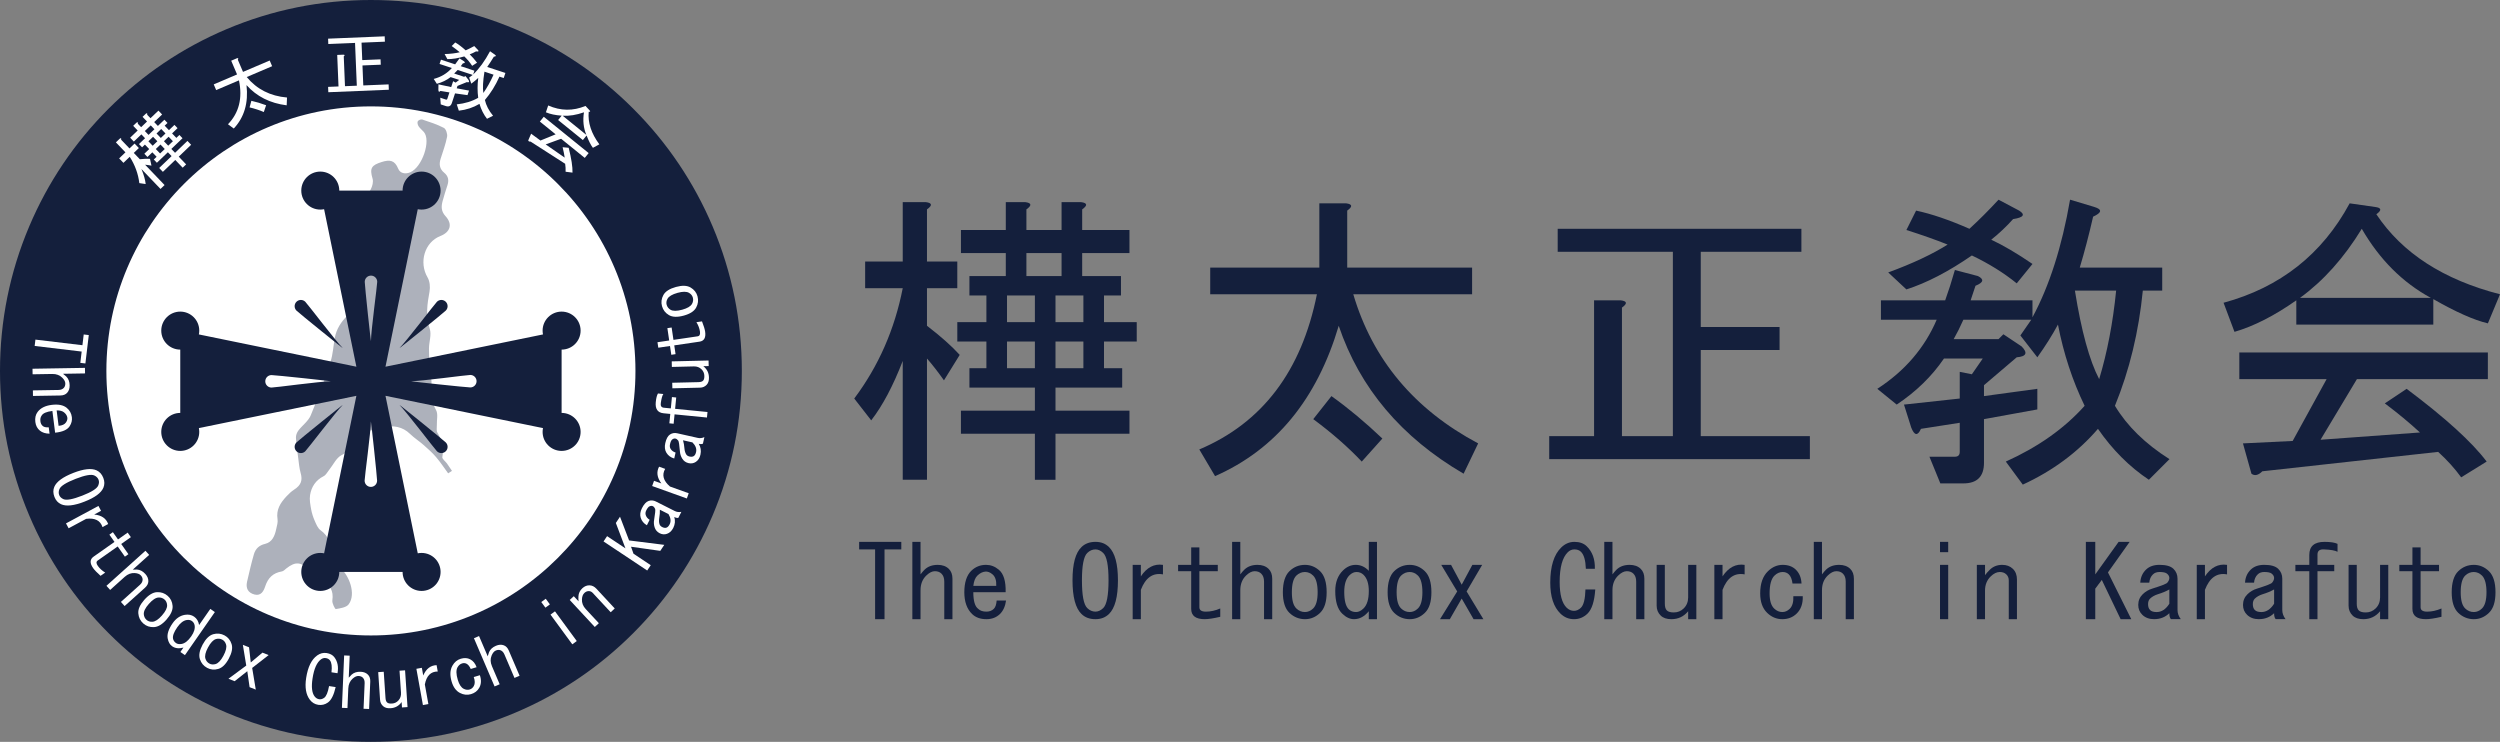
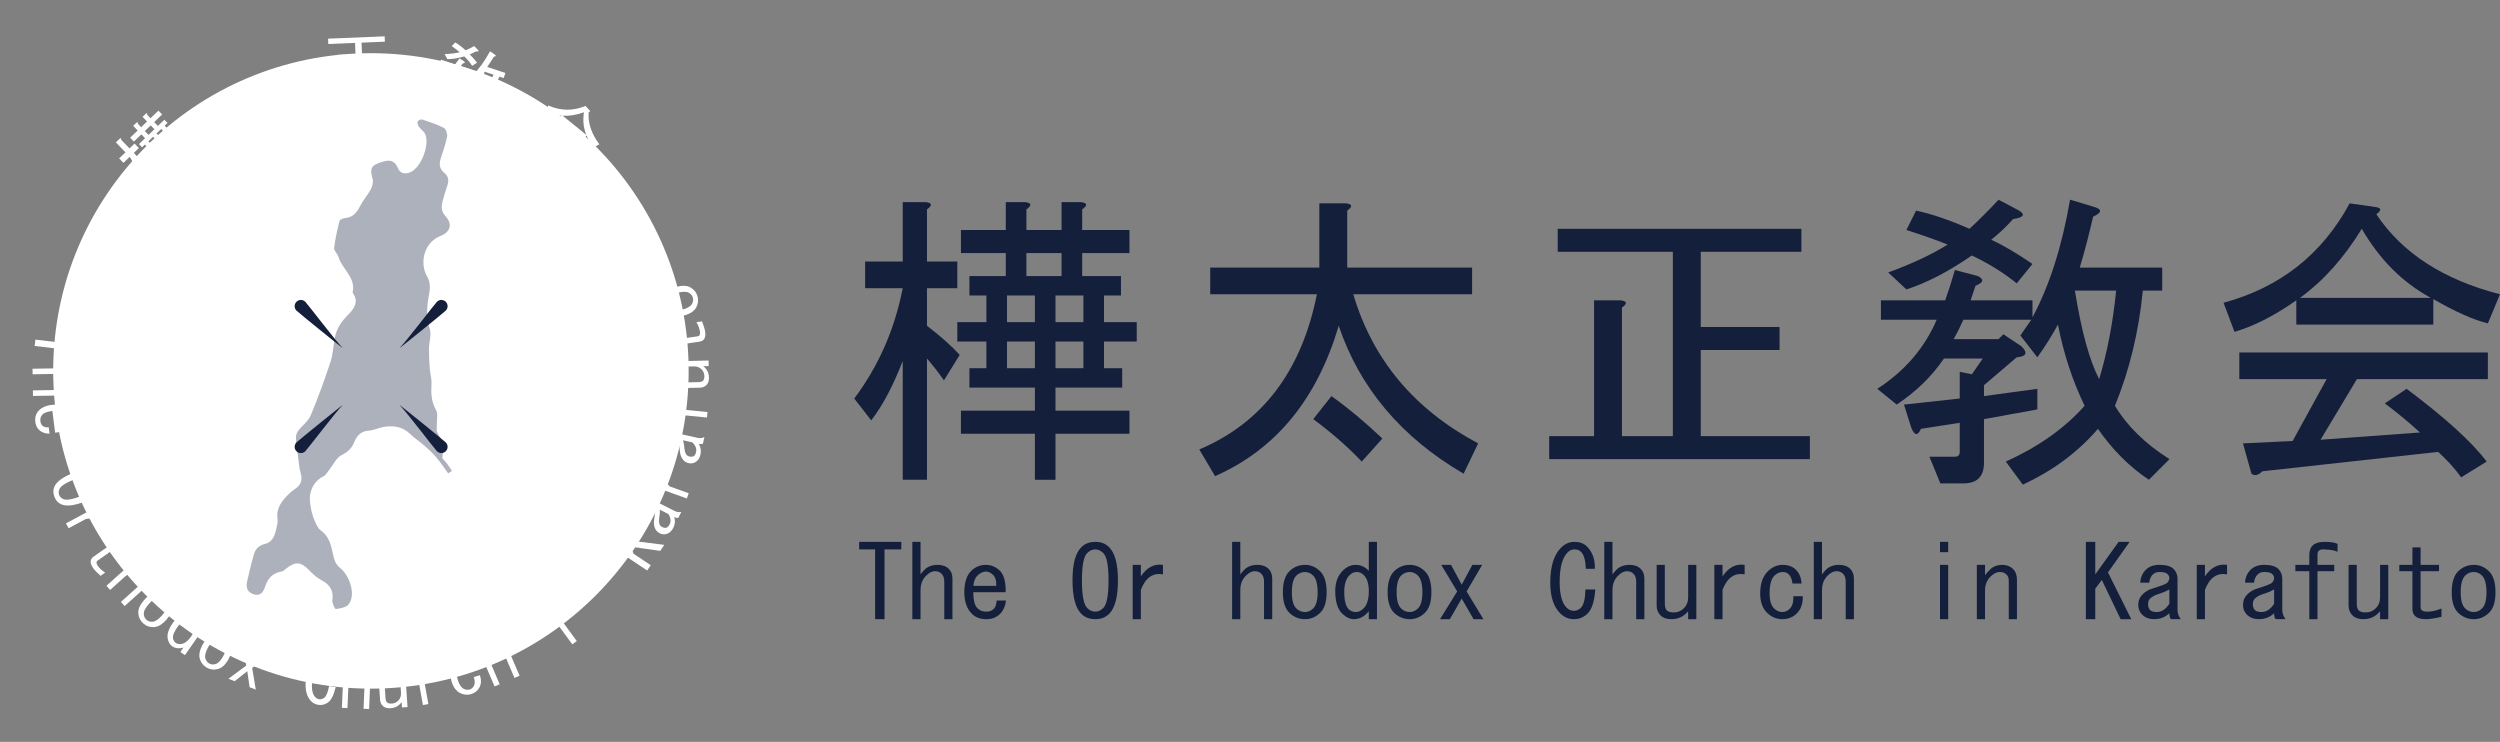
<svg xmlns="http://www.w3.org/2000/svg" id="_레이어_2" data-name="레이어 2" viewBox="0 0 3345.02 992.59">
  <rect x="0" y="0" width="3345.02" height="992.59" fill="#808080" stroke="none" />
  <defs>
    <style>
      .cls-1 {
        opacity: .35;
      }

      .cls-2 {
        fill: none;
      }

      .cls-2, .cls-3, .cls-4 {
        stroke-width: 0px;
      }

      .cls-3 {
        fill: #fff;
      }

      .cls-4 {
        fill: #141f3c;
      }
    </style>
  </defs>
  <g>
    <circle class="cls-3" cx="496.29" cy="496.29" r="425.12" />
    <g>
      <g>
        <path class="cls-4" d="M458.37,542.09c3.26-3.26-58.44,46.63-61.7,49.89s-3.26,8.55,0,11.81c3.26,3.26,8.55,3.26,11.81,0,3.26-3.26,40.6-52.41,49.89-61.7Z" />
        <path class="cls-4" d="M534.75,542.09c9.29,9.29,46.63,58.44,49.89,61.7,3.26,3.26,8.55,3.26,11.81,0,3.26-3.26,3.26-8.55,0-11.81-3.26-3.26-64.96-53.15-61.7-49.89Z" />
        <path class="cls-4" d="M534.75,465.47c-3.26,3.26,58.44-46.63,61.7-49.89s3.26-8.55,0-11.81-8.55-3.26-11.81,0c-3.26,3.26-40.6,52.41-49.89,61.7Z" />
        <path class="cls-4" d="M458.37,465.47c-9.29-9.29-46.63-58.44-49.89-61.7-3.26-3.26-8.55-3.26-11.81,0-3.26,3.26-3.26,8.55,0,11.81,3.26,3.26,64.96,53.15,61.7,49.89Z" />
-         <path class="cls-4" d="M751.43,552.48v-84.7c14.04,0,25.42-11.38,25.42-25.42s-11.38-25.42-25.42-25.42-25.42,11.38-25.42,25.42c0,1.75.18,3.46.51,5.11l-210.74,43.19,43.19-210.74c1.65.34,3.36.51,5.11.51,14.04,0,25.42-11.38,25.42-25.42s-11.38-25.42-25.42-25.42-25.42,11.38-25.42,25.42h-84.7c0-14.04-11.38-25.42-25.42-25.42s-25.42,11.38-25.42,25.42,11.38,25.42,25.42,25.42c1.75,0,3.46-.18,5.11-.51l43.19,210.74-210.74-43.19c.34-1.65.51-3.36.51-5.11,0-14.04-11.38-25.42-25.42-25.42s-25.42,11.38-25.42,25.42,11.38,25.42,25.42,25.42v84.7c-14.04,0-25.42,11.38-25.42,25.42s11.38,25.42,25.42,25.42,25.42-11.38,25.42-25.42c0-1.75-.18-3.46-.51-5.11l210.74-43.19-43.19,210.74c-1.65-.34-3.36-.51-5.11-.51-14.04,0-25.42,11.38-25.42,25.42s11.38,25.42,25.42,25.42,25.42-11.38,25.42-25.42h84.7c0,14.04,11.38,25.42,25.42,25.42s25.42-11.38,25.42-25.42-11.38-25.42-25.42-25.42c-1.75,0-3.46.18-5.11.51l-43.19-210.74,210.74,43.19c-.34,1.65-.51,3.36-.51,5.11,0,14.04,11.38,25.42,25.42,25.42s25.42-11.38,25.42-25.42-11.38-25.42-25.42-25.42ZM442.2,510.21c-13.14,0-74.3,8.35-78.91,8.35-4.61,0-8.35-3.74-8.35-8.35s3.74-8.35,8.35-8.35,83.52,8.35,78.91,8.35ZM496.21,651.48c-4.61,0-8.35-3.74-8.35-8.35,0-4.61,8.35-65.77,8.35-78.91,0-4.61,8.35,74.3,8.35,78.91,0,4.61-3.74,8.35-8.35,8.35ZM496.29,510.13h0s0,0,0,0h0ZM496.38,456.03c0,4.61-8.35-74.3-8.35-78.91,0-4.61,3.74-8.35,8.35-8.35s8.35,3.74,8.35,8.35-8.35,65.77-8.35,78.91ZM629.3,518.39c-4.61,0-83.52-8.35-78.91-8.35,13.14,0,74.3-8.35,78.91-8.35s8.35,3.74,8.35,8.35-3.74,8.35-8.35,8.35Z" />
      </g>
      <g>
-         <path class="cls-4" d="M496.29,992.59c-66.97,0-131.97-13.13-193.2-39.03-59.11-25-112.18-60.77-157.73-106.33-45.56-45.56-81.33-98.62-106.33-157.73C13.13,628.26,0,563.26,0,496.29s13.13-131.97,39.03-193.2c25-59.11,60.77-112.18,106.33-157.73,45.56-45.56,98.62-81.33,157.73-106.33C364.32,13.13,429.33,0,496.29,0s131.97,13.13,193.2,39.03c59.11,25,112.18,60.78,157.73,106.33,45.56,45.56,81.33,98.62,106.33,157.73,25.9,61.23,39.03,126.23,39.03,193.2s-13.13,131.97-39.03,193.2c-25,59.11-60.78,112.18-106.33,157.73-45.56,45.56-98.62,81.33-157.73,106.33-61.23,25.9-126.23,39.03-193.2,39.03ZM496.29,142.34c-195.17,0-353.95,158.78-353.95,353.95s158.78,353.95,353.95,353.95,353.95-158.78,353.95-353.95-158.78-353.95-353.95-353.95Z" />
        <g class="cls-1">
          <path class="cls-4" d="M599.6,633.29c-5.32-7.25-10.26-14.82-16.09-21.64-5.02-5.88-10.86-11.1-16.68-16.22-5.88-5.18-12.62-9.44-18.21-14.88-10.21-9.94-22.38-11.47-35.43-9.29-6.76,1.13-13.25,4.58-19.99,4.98-10.85.64-15.94,7.36-19.46,15.87-3.36,8.12-8.53,12.64-16.65,16.78-7.13,3.64-11.27,13.1-16.78,19.94-2.34,2.9-4.26,6.78-7.32,8.33-10.61,5.36-16.33,14.2-18.11,25.23-.98,6.07.29,12.65,1.39,18.85.94,5.31,2.64,10.6,4.81,15.55,2,4.55,4.1,10,7.86,12.66,11.3,8.01,14.15,19.98,16.63,32.04,1.55,7.55,3.21,13.48,10.09,18.93,10.86,8.6,21.4,34.15,10.85,48.17-3.17,4.22-11.16,5.31-17.2,6.35-.96.17-5.16-7.8-4.62-11.54,1.85-12.76-2.84-20.79-13.97-26.75-6.15-3.29-11.8-8.1-16.61-13.22-11.02-11.72-18.64-12.69-31.1-2.78-1.84,1.46-3.72,3.56-5.82,3.91-11.83,1.99-18.65,8.58-22.37,20.09-1.85,5.73-5.37,12.99-14.03,10.86-8.94-2.2-12.28-8.46-10.17-17.38,2.89-12.23,5.58-24.54,9.13-36.58,2.12-7.18,6.76-11.92,15.05-13.88,9.48-2.23,12.91-10.9,14.77-19.73.92-4.37,2.46-9.04,1.77-13.26-2.07-12.63,3.83-21.8,11.67-30.28,3.16-3.42,6.62-6.76,10.51-9.26,9.28-5.97,11.6-12.41,8.72-22.41-1.86-6.45-2.35-13.32-3.24-20.03-1.19-8.98-2.55-17.97-3.04-27.01-.17-3.18,1.31-7.02,3.28-9.63,5.26-6.95,13.25-12.53,16.47-20.2,9.83-23.44,18.49-47.42,26.45-71.57,3.42-10.38,3.82-21.73,5.87-32.58,2.2-11.63,8.3-20.95,16.65-29.36,8.44-8.5,16.4-17.94,7.07-30.88,4.87-20.37-14.24-31.29-18.96-47.92-1.17-4.13-6.14-8.02-5.73-11.59,1.43-12.26,4.18-24.4,7.23-36.38.48-1.9,5.03-3.67,7.84-3.92,10.87-.97,15.73-8.16,20.23-16.89,3.86-7.5,9.82-13.91,13.7-21.39,2.15-4.14,3.72-10.05,2.47-14.23-4.23-14.09-1.63-18.11,12.43-22.46,10.81-3.35,17.17-2.22,21.79,8.96,2.67,6.46,9.6,7.66,16.15,4.89,16.05-6.8,28.22-42.84,18.06-54.11-2.3-2.55-5.1-4.74-6.94-7.57-1.15-1.77-1.89-4.92-1.06-6.55.76-1.5,4.27-2.98,5.89-2.44,9.86,3.29,19.89,6.47,29.05,11.25,2.85,1.49,5.02,8.17,4.3,11.86-1.94,9.96-5.5,19.62-8.62,29.34-2.36,7.34-1.48,13.74,4.74,18.79,5.62,4.57,6.52,10.17,4.34,16.79-2.31,7.02-4.53,14.07-6.46,21.2-1.94,7.22-2.04,13.68,3.87,20.09,9.79,10.64,6.62,21.33-6.84,26.6-21.18,8.28-29.01,35.2-17.15,55.41,3.01,5.12,3.73,12.87,2.63,18.88-3.07,16.76-5.47,32.82.28,49.88,2.62,7.78-.94,17.51-1.03,26.36-.09,9.05.43,18.12,1.09,27.15.5,6.76,2.67,13.52,2.29,20.18-.71,12.27-.38,23.63,6.08,35,2.97,5.22.85,13.32,1.08,20.11.12,3.4-.85,7.53.72,10.06,6.34,10.24,8.82,20.73,6.62,32.77-.44,2.41,4.12,5.66,6.24,8.62,2.29,3.2,4.43,6.52,6.64,9.79-1.7,1.11-3.39,2.22-5.09,3.33Z" />
        </g>
        <circle class="cls-2" cx="496.29" cy="496.29" r="425.12" />
        <g>
          <path class="cls-3" d="M186.42,245.02c-1.51-12.47-5.79-24.21-12.84-35.2l-8.44,8.08-5.74-5.99,8.44-8.08-12.78-13.34,5.17-4.95c1.63-1.21,2.24-.75,1.84,1.37l11.21,11.7,6.8-6.52,5.74,5.99-6.81,6.52,8.08,8.44c5.34-.59,9.88-.76,13.61-.51l1.94,9.11c-3.01-.59-5.84-1.01-8.5-1.25l26.07,27.22-5.44,5.21-25.55-26.68c3.21,7.71,5.11,14.42,5.7,20.12l-8.5-1.25ZM188.83,170.16l7.89-7.56-6-6.26,4.36-4.17c1.63-1.21,2.24-.75,1.84,1.37l4.43,4.63,10.62-10.17,4.95,5.17-10.62,10.17,4.95,5.17,8.71-8.34,4.17,4.35-3.81,3.65,5.74,5.99,7.35-7.04,4.17,4.35-7.35,7.04,5.74,5.99,4.08-3.91,4.17,4.35-14.97,14.34,4.95,5.17,16.6-15.9,4.95,5.17-16.6,15.9,9.91,10.34-4.63,4.43-9.91-10.34-16.6,15.9-4.95-5.17,16.6-15.9-4.95-5.17-14.7,14.08-4.17-4.35,3.81-3.65-5.74-5.99-6.53,6.26-4.17-4.35,6.53-6.26-5.74-5.99-3.81,3.65-4.17-4.35,8.17-7.82-4.95-5.17-10.07,9.65-4.95-5.17,10.07-9.65-6-6.26,4.35-4.17c1.63-1.21,2.24-.75,1.84,1.37l4.43,4.63ZM206.63,172.94l-4.95-5.17-7.89,7.56,4.95,5.17,7.89-7.56ZM210.55,189.02l-5.74-5.99-6.26,6,5.74,5.99,6.26-6ZM214.72,193.38l-6.26,6,5.74,5.99,6.26-6-5.74-5.99ZM221.44,178.59l-5.74-5.99-6.26,6,5.74,5.99,6.26-6ZM225.61,182.95l-6.26,6,5.74,5.99,6.26-6-5.74-5.99Z" />
-           <path class="cls-3" d="M329.82,113.89c2.73,23.7-2.94,43.05-17.02,58.08l-7.76-5.71c14.77-15.32,19.67-34.89,14.7-58.72l-30.51,13.01-3.25-7.63,31.2-13.31-7.84-18.38,7.63-3.25c1.95-.56,2.36.09,1.23,1.93l6.95,16.29,35.71-15.23,3.25,7.63-33.98,14.49c13.53,16.36,31.5,25.49,53.9,27.41l-.46,10.44c-22.24-2.81-40.15-11.83-53.75-27.06ZM336.32,134.89c6.33,1.4,12.91,3.37,19.74,5.92l-3.08,9.1c-5.71-2.48-12.05-4.55-19.04-6.22l2.39-8.81Z" />
          <path class="cls-3" d="M439.01,51.73l75.7-3.12.29,7.16-31.26,1.29.96,23.35,24.48-1.01.29,7.16-24.48,1.01,1.1,26.74,33.89-1.4.29,7.16-80.97,3.33-.29-7.16,13.93-.57-1.74-42.18,8.29-.34c2.02.17,2.17.92.47,2.24l1.64,39.92,15.82-.65-2.36-57.24-35.78,1.47-.29-7.16Z" />
          <path class="cls-3" d="M662.09,73.1c2.15,1.5,1.71,2.42-1.3,2.75-2.93,4.86-5.89,9.44-8.9,13.73l24.34,8.04-2.25,6.8-5.73-1.89c-5.21,11.77-11.7,22.21-19.46,31.28,1.61,7.15,5.24,14.17,10.91,21.07l-8.09,4.08c-4.47-5.71-7.82-12.37-10.07-20-8.25,4.95-17.46,7.99-27.63,9.14l-2.77-8.46c10.96-1.14,20.53-4.07,28.7-8.78-1.14-8.58-1.13-17.44.04-26.58-2.7,2.55-5.79,5.1-9.28,7.65l-2.88-8.1,4.76-3.59-20.04-6.62c-1.67,1.83-3.25,3.43-4.75,4.78l13.24,4.37,1.9-.96,4.19,5.35c1.28,2.54.45,3.46-2.5,2.75l-12.38,5.04-1.06,3.22,16.46,3.05-2.01,6.08-16.69-2.34-4.25,12.89c-1.34,4.05-4.04,5.41-8.09,4.08l-6.8-2.25-.62-8.94,7.52,2.48c.95.31,1.59,0,1.9-.96l2.84-8.59-12.04-1.99c-1.67,1.83-2.58,1.4-2.75-1.3l.1-7.51,17.06,3.65,2.6-7.87,3.34,1.9,4.76-3.59-11.45-3.78c-5.31,4.07-11.46,7.07-18.45,8.99l-4.19-6.54c9.84-2.57,17.94-7.44,24.27-14.61l-16.46-5.44,1.89-5.73,18.97,6.26c1.82-2.31,3.76-4.97,5.82-8l6.21,4.03c1.59,1.59,1.04,2.46-1.66,2.63-.95,1.27-1.9,2.55-2.85,3.82l18.25,6.03-1.65,5.01c8.08-7.65,15.6-18,22.56-31.05l6.45,4.51ZM639.55,66.85c1.51,1.83.64,2.46-2.62,1.91-2.62,1.52-5.44,2.84-8.45,3.96,3.03,2.85,6.29,6.58,9.81,11.18l-6.54,4.19c-2.8-4.36-6.3-8.56-10.52-12.6-8.5,2.49-16.05,3.7-22.64,3.64l-3.71-6.78c8.02-.26,14.78-1.08,20.26-2.44-3.11-2.61-6.69-5.39-10.75-8.31l4.75-4.78c4.21,2.45,8.87,5.98,13.98,10.57,3.73-1.68,7.54-3.6,11.43-5.75l5.02,5.23ZM646.74,124.4c4.98-7.09,9.53-15.24,13.64-24.47l-12.17-4.02c-2.03,12.56-2.52,22.06-1.47,28.49Z" />
          <path class="cls-3" d="M756.16,219.12l-46.27-29.7c-1.77.18-2.81-.33-3.11-1.55l3.88-8.98,12.49,9.14,20.3-8.3-21.09-17.08,5.22-6.44,60.06,48.62-5.22,6.45-31.64-25.61-20.65,7.53,25.45,17.69c-.64-4.4-1.58-9.04-2.8-13.91l8.12.75c3.68,14.62,5.38,25.7,5.11,33.23l-9.24-1.17c.18-3.42-.02-6.97-.58-10.66ZM793.31,197.79c-2.69-3.47-5.51-8.98-8.44-16.53l-4.98,6.15-33.1-26.8,4.74-5.86c-8.28-.56-15.32-2.05-21.11-4.48l3.06-9.17c16.67,7.36,33.31,7.57,49.92.64l5.44,5.86c1.4,1.46,1.02,2.12-1.13,1.99-1.34,14.43,3.4,28.94,14.23,43.53l-8.62,4.66ZM784.52,180.49c-3.84-9.24-4.9-19.32-3.18-30.22-9.99,3.55-19.48,5.09-28.46,4.6l31.64,25.61Z" />
        </g>
        <g>
          <path class="cls-3" d="M47.39,454.4l31.45,3.75,31.45,3.75,1.72-14.38,6.79.81-4.53,37.99-6.79-.81,1.8-15.12-62.89-7.5,1.01-8.48Z" />
          <path class="cls-3" d="M88.66,503.77c2.93,2.92,4.43,6.86,4.52,11.81.07,4.21-1.08,7.57-3.43,10.09-2.12,2.26-5.11,3.43-8.94,3.49l-36.7.61-.12-7.43,34.18-.57c3.12-.05,5.5-.96,7.15-2.72,1.41-1.51,2.1-3.51,2.06-5.98-.04-2.48-1.41-5.06-4.09-7.73-3.42-3.41-7.88-5.07-13.4-4.98l-26.27.44-.12-7.43,70.17-1.17.12,7.43-29.51.49c1.94,1.45,3.4,2.67,4.38,3.64Z" />
          <path class="cls-3" d="M53.46,576.27c-3.5-2.81-5.55-6.67-6.17-11.58-.68-5.41.33-9.9,3.02-13.48,3.93-5.24,10.19-8.39,18.76-9.47,8.8-1.11,15.49.17,20.07,3.84,4.03,3.24,6.38,7.43,7.02,12.59.52,4.17-.42,8.16-2.85,11.96-3.01,4.87-9.54,7.81-19.56,8.82l-3.66-29.11c-7.86.99-12.67,3.09-14.44,6.31-1.45,1.93-1.97,4.49-1.57,7.69.34,2.7,1.45,4.81,3.33,6.32,1.61,1.29,4.22,1.84,7.82,1.64l1.07,8.48c-5.33-.08-9.61-1.41-12.84-4ZM78.39,569.76c4.79-.36,8.1-1.9,9.94-4.62,1.62-2.45,2.18-4.77,1.67-6.95-.55-2.43-2.03-4.61-4.45-6.55-2.16-1.73-5.4-2.57-9.75-2.52l2.6,20.64Z" />
          <path class="cls-3" d="M113.15,671.15c-14.08,5.49-24.58,6.66-31.47,3.5-4.08-1.87-7.01-5.11-8.81-9.72-1.89-4.84-1.97-9.34-.23-13.47,2.93-6.99,11.45-13.24,25.53-18.73,13.86-5.4,24.23-6.53,31.13-3.37,4.07,1.86,7.06,5.22,8.95,10.07,1.8,4.61,1.83,8.99.1,13.12-2.94,6.99-11.34,13.19-25.19,18.6ZM101.27,640.69c-12.74,4.97-19.98,9.52-21.72,13.65-1.2,2.86-1.31,5.56-.32,8.1.9,2.3,2.76,4.11,5.58,5.4,4.07,1.86,12.48.31,25.22-4.66,12.52-4.88,19.64-9.39,21.38-13.52,1.2-2.86,1.35-5.45.45-7.75-.99-2.54-2.9-4.45-5.72-5.74-4.08-1.87-12.37-.36-24.89,4.52Z" />
          <path class="cls-3" d="M144.74,701.15l-7.61,4.09c-2.87-8.86-10.16-12.53-21.87-11.01l-23.45,12.62-3.52-6.54,43.41-23.37,3.52,6.54-9.19,4.95c9.76.93,15.99,5.17,18.7,12.71Z" />
          <path class="cls-3" d="M153.19,725.09l-6.85-9.72,4.71-3.32,6.85,9.72,12.94-9.12,4.28,6.07-12.94,9.12,9.63,13.66-4.71,3.32-9.63-13.66-26.77,18.86c-2.16,1.52-2.1,3.9.19,7.14,2.42,3.44,5.7,6.43,9.84,8.97l-6.18,4.35c-4.74-4.23-8.04-7.67-9.9-10.29-4.71-6.68-4.51-11.81.59-15.41l27.95-19.69Z" />
          <path class="cls-3" d="M183.31,762.05c4.13.29,7.84,2.27,11.16,5.96,2.81,3.13,4.15,6.42,4.02,9.87-.12,3.1-1.61,5.94-4.46,8.5l-27.31,24.53-4.96-5.53,25.43-22.85c2.32-2.08,3.52-4.33,3.62-6.74.08-2.07-.71-4.03-2.36-5.86-1.66-1.84-4.38-2.9-8.16-3.16-4.82-.33-9.28,1.34-13.38,5.03l-19.54,17.56-4.96-5.53,52.21-46.9,4.96,5.53-21.95,19.72c2.42-.18,4.32-.22,5.69-.12Z" />
          <path class="cls-3" d="M224.44,797.32c3.9,3.44,6.06,7.91,6.5,13.41.43,5.5-2.29,11.58-8.15,18.24-5.71,6.48-11.33,9.85-16.83,10.11-5.51.26-10.22-1.33-14.12-4.77-4.09-3.6-6.35-8.15-6.78-13.65-.44-5.5,2.21-11.49,7.92-17.97,5.87-6.66,11.56-10.12,17.07-10.38,5.5-.26,10.31,1.41,14.4,5.01ZM212.17,799.46c-3.79.18-8.14,3.06-13.06,8.64-4.76,5.4-6.99,9.99-6.69,13.77.24,3.09,1.48,5.62,3.71,7.59,2.04,1.8,4.61,2.63,7.71,2.48,3.79-.18,8.06-2.97,12.82-8.37,4.92-5.58,7.22-10.26,6.93-14.04-.24-3.09-1.39-5.54-3.43-7.34-2.23-1.96-4.89-2.87-7.99-2.73Z" />
          <path class="cls-3" d="M230.36,864.72c-3.05-2.12-5.04-5.55-5.97-10.28-1.13-5.75,1.04-12.57,6.52-20.45,4.52-6.5,10.01-10.28,16.48-11.34,4.76-.78,8.87.03,12.33,2.43,3.66,2.54,5.88,6.28,6.68,11.22l14.99-21.57,6.1,4.24-40.05,57.63-6.1-4.24,4.11-5.91c-6,1.68-11.02,1.1-15.09-1.72ZM249.8,829.59c-4.43.72-8.62,3.94-12.59,9.66-4.52,6.5-6.42,11.61-5.68,15.33.46,2.37,1.81,4.33,4.05,5.88,1.83,1.27,4.28,1.66,7.34,1.16,4.42-.72,8.76-4.14,13-10.25,3.83-5.51,5.31-10.47,4.46-14.87-.47-2.37-1.72-4.26-3.75-5.67-1.83-1.27-4.11-1.68-6.83-1.24Z" />
          <path class="cls-3" d="M300.48,850.18c4.58,2.46,7.71,6.32,9.38,11.58,1.67,5.26.41,11.8-3.79,19.62-4.09,7.61-8.79,12.17-14.09,13.67-5.31,1.51-10.25,1.03-14.83-1.43-4.8-2.58-8.04-6.5-9.71-11.75-1.68-5.25-.47-11.69,3.62-19.3,4.2-7.82,8.95-12.48,14.26-13.99,5.3-1.5,10.36-.97,15.16,1.61ZM289.01,855.05c-3.65,1.04-7.23,4.83-10.75,11.38-3.41,6.34-4.54,11.32-3.38,14.93.94,2.96,2.72,5.14,5.34,6.54,2.4,1.29,5.09,1.51,8.08.66,3.65-1.04,7.18-4.72,10.58-11.06,3.52-6.55,4.7-11.63,3.55-15.25-.94-2.96-2.61-5.08-5.01-6.37-2.62-1.41-5.42-1.69-8.4-.84Z" />
          <path class="cls-3" d="M337.41,893.69l4.83,29.04-8.28-3.3-3.08-21.37-16.93,13.4-8.28-3.3,23.81-17.63-4.54-27.76,8.28,3.3,2.31,20.29,15.63-13.14,8.28,3.3-22.03,17.18Z" />
          <path class="cls-3" d="M438.76,939.96c-3.94,2.79-8.24,3.83-12.88,3.11-4.65-.72-8.43-3-11.34-6.85-5.2-6.87-6.83-16.59-4.89-29.16,2.27-14.7,7.21-24.74,14.8-30.12,3.94-2.79,8.11-3.84,12.52-3.17,4.65.72,8.12,2.59,10.41,5.61,4.37,5.77,5.77,12.91,4.21,21.41l-8.08-1.25c.93-7.62.24-12.95-2.04-15.97-1.25-1.65-3.1-2.66-5.54-3.04-2.2-.34-4.29.19-6.26,1.58-5.63,3.99-9.45,12.5-11.46,25.54-1.76,11.38-.87,19.41,2.67,24.08,1.66,2.2,3.72,3.49,6.17,3.87,2.2.34,4.42-.28,6.68-1.88,2.81-1.99,5-7.24,6.56-15.74l8.81,1.36c-2.38,10.56-5.83,17.43-10.33,20.62Z" />
          <path class="cls-3" d="M470.53,902.64c3.09-2.75,7.11-4.02,12.06-3.81,4.2.18,7.49,1.52,9.87,4.02,2.13,2.25,3.12,5.3,2.96,9.13l-1.56,36.67-7.42-.32,1.45-34.16c.13-3.11-.64-5.55-2.29-7.3-1.42-1.5-3.38-2.3-5.85-2.41-2.48-.11-5.13,1.1-7.96,3.62-3.61,3.21-5.53,7.57-5.76,13.08l-1.12,26.25-7.42-.32,2.98-70.11,7.42.32-1.25,29.48c1.57-1.85,2.86-3.24,3.89-4.16Z" />
          <path class="cls-3" d="M522.68,947.62c-4.2.28-7.48-.58-9.85-2.59-2.63-2.22-4.07-5.14-4.31-8.73l-2.48-36.98,7.41-.5,2.36,35.19c.19,2.87.94,4.87,2.26,5.98,1.31,1.12,3.46,1.57,6.42,1.37,3.46-.23,6.34-1.62,8.65-4.19,2.54-2.81,3.68-6.25,3.4-10.33l-1.97-29.44,7.41-.5,3.29,49.19-7.41.5-.48-7.18c-3.63,5.06-8.54,7.79-14.71,8.2Z" />
          <path class="cls-3" d="M584.17,889.98l1.53,8.5c-9.32-.03-15.07,5.76-17.25,17.37l4.72,26.21-7.31,1.32-8.74-48.52,7.31-1.32,1.85,10.27c3.91-8.99,9.88-13.6,17.89-13.83Z" />
          <path class="cls-3" d="M624.3,888.1c-1.84-.95-3.82-1.11-5.96-.47-2.61.78-4.67,2.53-6.19,5.23-2.02,3.61-1.9,9.21.37,16.79,1.86,6.21,4.47,10.19,7.84,11.93,2.75,1.43,5.43,1.75,8.04.97,2.37-.71,4.23-2.26,5.58-4.67,1.68-3,1.65-7-.1-11.99l8.18-2.45c2.16,6.37,1.9,11.96-.8,16.77-2.36,4.22-6.03,7.06-11.01,8.55-4.98,1.49-9.92.97-14.82-1.58-5.21-2.7-8.9-7.72-11.11-15.08-2.54-8.5-2.22-15.61.98-21.33,2.69-4.81,6.41-7.93,11.16-9.35,4.74-1.42,8.95-1.18,12.62.73,3.98,2.07,6.84,5.59,8.59,10.58l-7.83,2.34c-1.58-3.53-3.44-5.86-5.58-6.97Z" />
          <path class="cls-3" d="M654.28,872.73c1.6-3.82,4.67-6.7,9.23-8.65,3.87-1.66,7.42-1.86,10.64-.64,2.9,1.11,5.1,3.43,6.61,6.96l14.44,33.75-6.83,2.92-13.45-31.43c-1.23-2.86-2.97-4.73-5.22-5.59-1.93-.74-4.04-.62-6.31.35-2.28.97-4.15,3.21-5.61,6.71-1.87,4.46-1.71,9.22.46,14.29l10.33,24.15-6.83,2.92-27.61-64.52,6.83-2.92,11.61,27.13c.61-2.35,1.18-4.16,1.72-5.43Z" />
          <path class="cls-3" d="M730.22,801.13l5.53,7.54-5.99,4.39-5.53-7.54,5.99-4.39ZM771.73,857.72l-5.99,4.39-29.16-39.75,5.99-4.39,29.16,39.75Z" />
-           <path class="cls-3" d="M787.76,790.91c-2.07-.04-4.01.78-5.82,2.46-2,1.86-3.09,4.68-3.29,8.46-.26,4.83,1.42,9.17,5,13.03l17.63,18.99-5.44,5.05-33.54-36.13,5.44-5.05,6.37,6.86c-.23-2.07-.29-4.31-.16-6.73.22-4.13,1.96-7.71,5.23-10.75,2.9-2.69,6.08-4,9.53-3.93,3.45.08,6.56,1.61,9.33,4.59l24.49,26.37-5.44,5.05-24-25.85c-1.47-1.58-3.24-2.4-5.31-2.44Z" />
          <path class="cls-3" d="M865.97,763.35l-58.42-38.89,4.73-7.11,24.56,16.35-12.83-33.98,5.56-8.35,12.16,31.74,47.08,5.91-5.35,8.04-39.13-5.52,3.3,9.33,23.07,15.36-4.73,7.11Z" />
          <path class="cls-3" d="M900.8,706.41c-2.01,3.98-4.8,6.6-8.38,7.84-3.25,1.14-6.49.89-9.71-.73-3.42-1.73-5.71-4.4-6.84-8.02-1.03-3.29-1.25-6.59-.65-9.9,1.43-8.7,1.89-13.61,1.36-14.7-.73-1.75-1.73-2.95-3.02-3.6-1.29-.65-2.79-.58-4.54.21-1.41.68-2.85,2.45-4.29,5.32-1.12,2.21-1.36,4.3-.75,6.28.82,2.64,2.57,4.77,5.24,6.39l-3.68,7.3c-4.17-2.38-6.93-5.71-8.26-9.99-1.23-3.95-.68-8.25,1.66-12.89,2.67-5.31,5.64-8.52,8.9-9.66,3.26-1.13,6.49-.89,9.71.73l25.39,12.8c2.57,1.3,5.48,1.66,8.73,1.07l-4.01,7.96c-1.3.46-3.13.09-5.49-1.1,1.54,4.94,1.08,9.84-1.37,14.7ZM882.88,681.99c.16,3.41-.11,7.16-.83,11.23-.48,3.09-.36,5.79.36,8.08.52,1.65,1.73,2.95,3.66,3.93,2.14,1.08,4.03,1.34,5.66.77,1.63-.56,3.05-2.06,4.28-4.5,2.01-3.98,1.48-8.54-1.57-13.68l-11.57-5.83Z" />
          <path class="cls-3" d="M881.87,624.43l8.13,2.92c-4.67,8.06-2.53,15.93,6.44,23.62l25.07,9-2.51,6.99-46.41-16.65,2.51-6.99,9.82,3.52c-5.84-7.88-6.85-15.35-3.05-22.4Z" />
          <path class="cls-3" d="M937.19,608.41c-.98,4.35-3.05,7.57-6.22,9.64-2.88,1.89-6.08,2.44-9.59,1.65-3.74-.84-6.6-2.88-8.58-6.12-1.79-2.94-2.81-6.09-3.04-9.44-.73-8.79-1.48-13.66-2.25-14.59-1.13-1.52-2.4-2.44-3.81-2.76s-2.85.12-4.35,1.31c-1.21,1-2.17,3.07-2.87,6.21-.54,2.42-.27,4.51.8,6.27,1.44,2.36,3.66,4,6.64,4.92l-1.79,7.97c-4.63-1.29-8.11-3.85-10.45-7.68-2.16-3.53-2.67-7.83-1.53-12.91,1.3-5.8,3.4-9.64,6.28-11.53,2.88-1.89,6.08-2.44,9.59-1.65l27.74,6.23c2.81.63,5.72.27,8.73-1.08l-1.96,8.7c-1.15.76-3.01.85-5.59.27,2.7,4.41,3.45,9.28,2.25,14.59ZM913.87,589.09c.99,3.27,1.63,6.97,1.93,11.09.29,3.11,1.06,5.7,2.32,7.75.9,1.48,2.4,2.44,4.51,2.92,2.34.53,4.23.32,5.67-.63,1.45-.94,2.46-2.74,3.06-5.4.98-4.35-.64-8.64-4.85-12.89l-12.64-2.84Z" />
          <path class="cls-3" d="M897.57,546.45l1.49-15.16,5.73.56-1.49,15.16,43.34,4.25-.72,7.39-21.85-2.14-21.49-2.11-1.23,12.57-5.73-.56,1.23-12.57-8.95-.88c-7.88-.77-11.37-5.72-10.48-14.84.53-5.42,1.52-9.3,2.95-11.65l7.16.7c-1.41,2.1-2.52,6.1-3.34,11.99-.62,3.92.74,6.04,4.08,6.37l9.31.91Z" />
          <path class="cls-3" d="M948.61,505.03c.1,4.21-.9,7.45-3.01,9.73-2.34,2.53-5.31,3.84-8.91,3.93l-37.06.87-.17-7.43,35.26-.83c2.88-.07,4.9-.73,6.07-2,1.17-1.26,1.72-3.38,1.65-6.36-.08-3.46-1.35-6.41-3.81-8.83-2.7-2.66-6.09-3.94-10.17-3.85l-29.5.7-.18-7.43,49.29-1.16.17,7.43-7.2.17c4.89,3.85,7.41,8.87,7.55,15.06Z" />
          <path class="cls-3" d="M902.17,462.1l1.73,11.76-5.7.84-1.73-11.76-15.67,2.3-1.08-7.35,15.67-2.3-2.43-16.54,5.7-.84,2.43,16.54,32.4-4.76c2.62-.38,3.63-2.53,3.05-6.46-.61-4.16-2.19-8.31-4.74-12.44l7.48-1.1c2.33,5.92,3.72,10.47,4.19,13.65,1.19,8.08-1.3,12.58-7.47,13.49l-33.82,4.97Z" />
          <path class="cls-3" d="M885.73,409.54c-1.38-5.01-.75-9.94,1.89-14.78,2.65-4.84,8.25-8.45,16.8-10.81,8.33-2.3,14.87-2.05,19.62.74,4.76,2.8,7.83,6.7,9.21,11.71,1.45,5.25.86,10.3-1.79,15.14-2.64,4.84-8.13,8.41-16.46,10.71-8.55,2.36-15.21,2.15-19.97-.65-4.75-2.79-7.86-6.82-9.31-12.07ZM897.18,414.47c3.27,1.93,8.49,1.89,15.66-.09,6.94-1.92,11.32-4.54,13.13-7.87,1.49-2.72,1.84-5.52,1.04-8.38-.72-2.62-2.43-4.72-5.1-6.3-3.27-1.92-8.37-1.93-15.31,0-7.17,1.98-11.66,4.64-13.48,7.96-1.49,2.72-1.87,5.4-1.14,8.02.79,2.86,2.53,5.08,5.2,6.66Z" />
        </g>
      </g>
    </g>
  </g>
  <g>
    <g>
      <path class="cls-4" d="M1142.98,533.24c32.45-43.24,54.07-92.47,64.89-147.62h-50.29v-35.69h50.29v-79.49h30.82c8.64,1.09,9.18,4.33,1.62,9.73v69.76h40.56v35.69h-40.56v50.29c18.38,14.07,32.98,27.05,43.8,38.93l-21.09,34.07c-7.58-10.8-15.16-20.53-22.71-29.2v162.22h-32.44v-158.98c-12.98,33.54-27.05,60.02-42.18,79.49l-22.71-29.2ZM1373.34,307.74h47.04v-37.31h25.96c8.64,1.09,9.18,4.33,1.62,9.73v27.58h63.27v30.82h-63.27v30.82h51.91v25.96h-22.71v35.69h43.8v25.96h-43.8v35.69h24.33v25.96h-89.22v30.82h98.96v30.82h-98.96v61.65h-27.58v-61.65h-98.96v-30.82h98.96v-30.82h-87.6v-25.96h22.71v-35.69h-38.93v-25.96h38.93v-35.69h-22.71v-25.96h48.67v-30.82h-60.02v-30.82h60.02v-37.31h25.96c8.64,1.09,9.18,4.33,1.62,9.73v27.58ZM1384.69,431.04v-35.69h-37.31v35.69h37.31ZM1384.69,456.99h-37.31v35.69h37.31v-35.69ZM1420.38,369.39v-30.82h-47.04v30.82h47.04ZM1449.58,431.04v-35.69h-37.31v35.69h37.31ZM1449.58,456.99h-37.31v35.69h37.31v-35.69Z" />
      <path class="cls-4" d="M1791.23,435.9c-29.2,98.42-84.36,165.47-165.47,201.16l-21.09-35.69c84.36-35.69,136.8-104.89,157.36-207.65h-142.76v-35.69h146v-85.98h35.69c8.64,1.09,9.18,4.33,1.62,9.73v76.25h167.09v35.69h-158.98c25.96,87.6,81.65,154.11,167.09,199.54l-19.47,40.56c-83.29-48.67-138.98-114.62-167.09-197.91ZM1781.49,529.99c22.71,16.22,45.42,35.16,68.13,56.78l-27.58,30.82c-18.4-19.47-40.02-38.38-64.89-56.78l24.33-30.82Z" />
      <path class="cls-4" d="M2084.21,306.12h326.07v30.82h-134.65v100.58h105.45v30.82h-105.45v115.18h146v30.82h-348.78v-30.82h60.02v-181.69h35.69c8.64,1.09,9.18,4.33,1.62,9.73v171.96h68.13v-246.58h-154.11v-30.82Z" />
      <path class="cls-4" d="M2802.21,276.92c10.8,3.24,10.27,7.58-1.62,12.98-5.42,23.8-11.36,46.51-17.84,68.13h110.31v30.82h-25.96c-5.42,55.16-17.84,106.54-37.31,154.11,16.22,27.05,40.56,50.85,73,71.38l-27.58,27.58c-25.96-17.31-48.67-40-68.13-68.13-27.05,31.38-60.58,56.22-100.58,74.62l-22.71-30.82c43.24-19.47,78.4-44.33,105.45-74.62-16.22-33.51-28.14-69.76-35.69-108.69-7.58,14.07-16.78,28.67-27.58,43.8l-22.71-29.2,14.6-21.09h-90.85c-4.33,9.73-8.67,18.4-12.98,25.96h60.02l6.49-6.49,24.33,16.22c8.64,8.67,6.49,13.54-6.49,14.6l-43.8,37.31v14.6l71.38-9.73v27.58l-71.38,12.98v58.4c0,18.38-9.2,27.58-27.58,27.58h-30.82l-14.6-35.69h34.07c4.31,0,6.49-2.18,6.49-6.49v-38.93l-51.91,8.11c-4.33,9.73-8.67,9.2-12.98-1.62l-9.73-30.82,74.62-8.11v-35.69l16.22,3.24,14.6-21.09h-51.91c-16.22,23.8-37.31,44.36-63.27,61.64l-25.96-21.09c36.75-23.78,63.27-54.6,79.49-92.47h-74.62v-25.96h85.98c4.31-11.89,8.64-25.4,12.98-40.56l30.82,8.11c8.64,4.33,7.55,8.67-3.25,12.98-2.18,6.49-4.33,12.98-6.49,19.47h82.73v22.71c22.71-42.18,39.47-94.62,50.29-157.36l32.44,9.73ZM2701.63,281.79c8.64,5.42,5.93,9.2-8.11,11.36-8.67,9.73-18.4,18.93-29.2,27.58,16.22,7.58,34.6,18.4,55.16,32.44l-21.09,25.96c-17.31-14.04-37.31-26.49-60.02-37.31-31.38,21.65-60.58,36.78-87.6,45.42l-24.33-22.71c32.45-11.89,58.93-24.33,79.49-37.31-16.22-6.49-34.62-12.98-55.16-19.47l12.98-25.96c20.53,4.33,44.33,12.45,71.38,24.33,12.98-11.89,25.96-24.87,38.93-38.93l27.58,14.6ZM2808.7,507.28c10.8-35.69,18.38-75.16,22.71-118.42h-55.16c8.64,54.09,19.47,93.56,32.45,118.42Z" />
      <path class="cls-4" d="M3328.79,432.66c-18.4-4.31-42.74-15.13-73-32.44v34.07h-183.31v-32.45c-29.2,20.56-56.78,34.62-82.73,42.18l-14.6-38.93c75.69-20.53,131.93-64.89,168.71-133.02l34.07,4.87c8.64,1.09,9.18,4.33,1.62,9.73,34.6,51.91,89.76,87.6,165.47,107.07l-16.22,38.93ZM3262.28,604.62l-235.23,25.96c-5.42,5.4-10.29,6.49-14.6,3.24l-11.36-40.56,66.51-3.25,45.42-82.73h-116.8v-35.69h332.56v35.69h-175.2l-48.67,81.11,133.02-9.73c-14.07-12.98-29.76-25.96-47.04-38.93l29.2-19.47c51.91,38.93,87.6,71.38,107.07,97.33l-34.07,21.09c-8.67-11.91-18.94-23.27-30.82-34.07ZM3252.55,398.59c-37.87-20.53-68.69-51.35-92.47-92.47-23.8,38.93-51.38,69.76-82.74,92.47h175.2Z" />
    </g>
    <g>
      <path class="cls-4" d="M1170.9,828.47v-93.37h-21.35v-10.08h56.4v10.08h-22.45v93.37h-12.59Z" />
      <path class="cls-4" d="M1237.16,762.16c4.38-4.24,10.21-6.37,17.52-6.37,6.2,0,11.13,1.77,14.78,5.3,3.29,3.18,4.93,7.61,4.93,13.26v54.11h-10.95v-50.4c0-4.59-1.28-8.13-3.83-10.61-2.19-2.12-5.12-3.18-8.76-3.18s-7.49,1.95-11.5,5.83c-5.12,4.96-7.67,11.5-7.67,19.63v38.73h-10.95v-103.45h10.95v43.5c2.19-2.83,4.01-4.95,5.48-6.37Z" />
      <path class="cls-4" d="M1337.9,821.57c-4.75,4.6-10.77,6.9-18.07,6.9-8.03,0-14.42-2.3-19.16-6.9-6.94-6.71-10.4-16.45-10.4-29.18s3.1-22.63,9.31-28.65c5.48-5.3,12.05-7.96,19.71-7.96,6.2,0,11.86,2.12,16.97,6.37,6.57,5.3,9.67,15.38,9.31,30.24h-43.26c0,11.67,2.19,19.1,6.57,22.28,2.55,2.48,6.2,3.71,10.95,3.71,4.01,0,7.3-1.24,9.86-3.71,2.19-2.12,3.46-5.84,3.83-11.14h12.59c-1.09,7.78-3.83,13.79-8.21,18.04ZM1332.98,783.91c.36-7.07-1.28-12.2-4.93-15.38-3.29-2.83-6.57-4.06-9.86-3.71-3.65.36-7.12,2.12-10.4,5.3-2.93,2.83-4.75,7.43-5.48,13.79h30.66Z" />
      <path class="cls-4" d="M1495.82,776.48c0,22.28-4.02,37.32-12.05,45.09-4.75,4.6-10.77,6.9-18.07,6.9-7.67,0-13.88-2.3-18.62-6.9-8.03-7.78-12.05-22.81-12.05-45.09s4.01-36.78,12.05-44.56c4.74-4.59,10.95-6.9,18.62-6.9s13.32,2.3,18.07,6.9c8.02,7.78,12.05,22.64,12.05,44.56ZM1447.64,776.48c0,20.16,2.37,32.54,7.12,37.13,3.29,3.18,6.93,4.77,10.95,4.77,3.64,0,7.12-1.59,10.4-4.77,4.74-4.59,7.12-16.98,7.12-37.13s-2.38-32-7.12-36.6c-3.29-3.18-6.76-4.77-10.4-4.77-4.02,0-7.67,1.59-10.95,4.77-4.75,4.6-7.12,16.8-7.12,36.6Z" />
      <path class="cls-4" d="M1556.05,755.79v12.73c-13.51-2.47-23.36,4.43-29.57,20.69v39.26h-10.95v-72.68h10.95v15.38c8.03-12.02,17.88-17.15,29.57-15.38Z" />
-       <path class="cls-4" d="M1593.83,764.28h-17.52v-8.49h17.52v-23.34h10.95v23.34h24.64v8.49h-24.64v48.28c0,3.9,2.92,5.83,8.76,5.83,6.2,0,12.59-1.41,19.17-4.24v11.14c-9.13,2.12-16.07,3.18-20.81,3.18-12.05,0-18.07-4.59-18.07-13.79v-50.4Z" />
      <path class="cls-4" d="M1665.01,762.16c4.38-4.24,10.21-6.37,17.52-6.37,6.2,0,11.13,1.77,14.78,5.3,3.29,3.18,4.93,7.61,4.93,13.26v54.11h-10.95v-50.4c0-4.59-1.28-8.13-3.83-10.61-2.19-2.12-5.12-3.18-8.76-3.18s-7.49,1.95-11.5,5.83c-5.12,4.96-7.67,11.5-7.67,19.63v38.73h-10.95v-103.45h10.95v43.5c2.19-2.83,4.01-4.95,5.48-6.37Z" />
      <path class="cls-4" d="M1746.05,755.79c7.67,0,14.42,2.83,20.26,8.49,5.83,5.66,8.76,15.04,8.76,28.12s-2.93,21.93-8.76,27.59c-5.84,5.66-12.59,8.49-20.26,8.49s-14.97-2.83-20.81-8.49c-5.84-5.65-8.76-14.85-8.76-27.59s2.92-22.46,8.76-28.12c5.83-5.65,12.77-8.49,20.81-8.49ZM1734.55,770.11c-4.02,3.9-6.02,11.32-6.02,22.28s2,17.86,6.02,21.75c3.29,3.18,7.12,4.77,11.5,4.77,4.01,0,7.67-1.59,10.95-4.77,4.01-3.89,6.02-11.14,6.02-21.75s-2.01-18.38-6.02-22.28c-3.29-3.18-6.94-4.77-10.95-4.77-4.38,0-8.21,1.59-11.5,4.77Z" />
      <path class="cls-4" d="M1811.76,828.47c-5.48,0-10.77-2.47-15.88-7.43-6.21-6.01-9.31-16.09-9.31-30.24,0-11.67,3.46-20.86,10.4-27.59,5.11-4.95,10.76-7.43,16.97-7.43,6.57,0,12.41,2.65,17.52,7.96v-38.73h10.95v103.45h-10.95v-10.61c-5.84,7.08-12.41,10.61-19.71,10.61ZM1805.73,769.58c-4.75,4.6-7.12,12.03-7.12,22.28,0,11.67,2,19.45,6.02,23.34,2.55,2.48,5.83,3.71,9.86,3.71,3.29,0,6.57-1.59,9.86-4.77,4.74-4.59,7.12-12.38,7.12-23.34,0-9.9-2.38-17.15-7.12-21.75-2.56-2.47-5.66-3.71-9.31-3.71-3.29,0-6.39,1.42-9.31,4.24Z" />
      <path class="cls-4" d="M1886.22,755.79c7.67,0,14.42,2.83,20.26,8.49,5.83,5.66,8.76,15.04,8.76,28.12s-2.93,21.93-8.76,27.59c-5.84,5.66-12.59,8.49-20.26,8.49s-14.97-2.83-20.81-8.49c-5.84-5.65-8.76-14.85-8.76-27.59s2.92-22.46,8.76-28.12c5.83-5.65,12.77-8.49,20.81-8.49ZM1874.72,770.11c-4.02,3.9-6.02,11.32-6.02,22.28s2,17.86,6.02,21.75c3.29,3.18,7.12,4.77,11.5,4.77,4.01,0,7.67-1.59,10.95-4.77,4.01-3.89,6.02-11.14,6.02-21.75s-2.01-18.38-6.02-22.28c-3.29-3.18-6.94-4.77-10.95-4.77-4.38,0-8.21,1.59-11.5,4.77Z" />
      <path class="cls-4" d="M1962.33,791.33l22.45,37.14h-13.14l-15.88-27.59-15.88,27.59h-13.14l23-37.14-21.35-35.54h13.14l14.24,26.52,14.24-26.52h13.14l-20.81,35.54Z" />
      <path class="cls-4" d="M2124.08,821.04c-5.12,4.96-11.14,7.43-18.07,7.43s-12.96-2.47-18.07-7.43c-9.13-8.84-13.69-22.63-13.69-41.38,0-21.92,4.93-37.67,14.78-47.21,5.11-4.95,10.95-7.43,17.52-7.43,6.93,0,12.41,1.95,16.43,5.83,7.67,7.43,11.31,17.51,10.95,30.24h-12.05c-.37-11.31-2.56-18.92-6.57-22.81-2.19-2.12-5.12-3.18-8.76-3.18-3.29,0-6.21,1.24-8.76,3.71-7.31,7.08-10.95,20.34-10.95,39.79,0,16.98,3.1,28.47,9.31,34.48,2.92,2.83,6.2,4.24,9.86,4.24,3.29,0,6.38-1.41,9.31-4.24,3.64-3.53,5.66-11.67,6.02-24.4h13.14c-1.09,15.92-4.57,26.71-10.4,32.36Z" />
      <path class="cls-4" d="M2162.96,762.16c4.38-4.24,10.21-6.37,17.52-6.37,6.2,0,11.13,1.77,14.78,5.3,3.29,3.18,4.93,7.61,4.93,13.26v54.11h-10.95v-50.4c0-4.59-1.28-8.13-3.83-10.61-2.19-2.12-5.12-3.18-8.76-3.18s-7.49,1.95-11.5,5.83c-5.12,4.96-7.67,11.5-7.67,19.63v38.73h-10.95v-103.45h10.95v43.5c2.19-2.83,4.01-4.95,5.48-6.37Z" />
      <path class="cls-4" d="M2236.33,828.47c-6.21,0-10.95-1.59-14.24-4.78-3.65-3.53-5.48-7.96-5.48-13.26v-54.64h10.95v51.99c0,4.24.91,7.25,2.74,9.02,1.82,1.77,4.93,2.65,9.31,2.65,5.11,0,9.49-1.77,13.14-5.31,4.01-3.89,6.02-8.84,6.02-14.85v-43.5h10.95v72.68h-10.95v-10.61c-5.84,7.08-13.33,10.61-22.45,10.61Z" />
      <path class="cls-4" d="M2334.34,755.79v12.73c-13.51-2.47-23.36,4.43-29.57,20.69v39.26h-10.95v-72.68h10.95v15.38c8.03-12.02,17.88-17.15,29.57-15.38Z" />
      <path class="cls-4" d="M2393.47,768.52c-2.19-2.12-4.93-3.18-8.21-3.18-4.02,0-7.67,1.59-10.95,4.77-4.38,4.24-6.57,12.2-6.57,23.87,0,9.55,2,16.27,6.02,20.16,3.29,3.18,6.93,4.77,10.95,4.77,3.65,0,6.93-1.41,9.86-4.24,3.64-3.53,5.29-9.19,4.93-16.98h12.59c.36,9.91-2.38,17.69-8.21,23.34-5.12,4.96-11.5,7.43-19.17,7.43s-14.42-2.83-20.26-8.49c-6.21-6.01-9.31-14.67-9.31-25.99,0-13.08,3.46-22.99,10.4-29.71,5.83-5.65,12.41-8.49,19.71-8.49s13.14,2.12,17.52,6.37c4.74,4.6,7.3,10.79,7.67,18.57h-12.05c-.74-5.65-2.38-9.72-4.93-12.2Z" />
      <path class="cls-4" d="M2443.3,762.16c4.38-4.24,10.21-6.37,17.52-6.37,6.2,0,11.13,1.77,14.78,5.3,3.29,3.18,4.93,7.61,4.93,13.26v54.11h-10.95v-50.4c0-4.59-1.28-8.13-3.83-10.61-2.19-2.12-5.12-3.18-8.76-3.18s-7.49,1.95-11.5,5.83c-5.12,4.96-7.67,11.5-7.67,19.63v38.73h-10.95v-103.45h10.95v43.5c2.19-2.83,4.01-4.95,5.48-6.37Z" />
      <path class="cls-4" d="M2606.7,725.02v13.79h-10.95v-13.79h10.95ZM2606.7,828.47h-10.95v-72.68h10.95v72.68Z" />
      <path class="cls-4" d="M2684.45,768.52c-2.19-2.12-5.12-3.18-8.76-3.18-4.02,0-8.03,1.95-12.05,5.84-5.12,4.96-7.67,11.32-7.67,19.1v38.2h-10.95v-72.68h10.95v13.79c1.82-2.47,4.01-4.95,6.57-7.43,4.38-4.24,9.86-6.37,16.43-6.37,5.83,0,10.58,1.77,14.24,5.3,3.64,3.54,5.48,8.31,5.48,14.32v53.05h-10.95v-51.99c0-3.18-1.09-5.84-3.29-7.96Z" />
      <path class="cls-4" d="M2790.9,828.47v-103.45h12.59v43.5l31.21-43.5h14.78l-29.02,40.85,31.21,62.6h-14.24l-25.19-52.52-8.76,11.67v40.85h-12.59Z" />
      <path class="cls-4" d="M2882.34,828.47c-6.57,0-11.87-1.94-15.88-5.84-3.65-3.53-5.47-7.96-5.47-13.26,0-5.65,2-10.43,6.02-14.32,3.64-3.53,7.85-6.01,12.59-7.43,12.41-3.89,19.16-6.54,20.26-7.96,1.82-2.12,2.74-4.24,2.74-6.37s-1.1-4.06-3.29-5.84c-1.83-1.41-5.12-2.12-9.86-2.12-3.65,0-6.57,1.06-8.76,3.18-2.93,2.83-4.57,6.55-4.93,11.14h-12.05c.36-7.07,2.92-12.91,7.67-17.51,4.38-4.24,10.4-6.37,18.07-6.37,8.76,0,14.96,1.77,18.62,5.3,3.64,3.54,5.48,7.96,5.48,13.26v41.91c0,4.24,1.45,8.31,4.38,12.2h-13.14c-1.46-1.41-2.19-4.06-2.19-7.96-5.48,5.3-12.23,7.96-20.26,7.96ZM2902.6,788.68c-4.38,2.48-9.5,4.6-15.33,6.37-4.38,1.42-7.85,3.37-10.4,5.84-1.83,1.77-2.74,4.24-2.74,7.43,0,3.54.91,6.19,2.74,7.96,1.82,1.77,4.74,2.65,8.76,2.65,6.57,0,12.23-3.71,16.97-11.14v-19.1Z" />
      <path class="cls-4" d="M2979.8,755.79v12.73c-13.51-2.47-23.37,4.43-29.57,20.69v39.26h-10.95v-72.68h10.95v15.38c8.02-12.02,17.88-17.15,29.57-15.38Z" />
      <path class="cls-4" d="M3022.51,828.47c-6.57,0-11.87-1.94-15.88-5.84-3.65-3.53-5.47-7.96-5.47-13.26,0-5.65,2-10.43,6.02-14.32,3.64-3.53,7.85-6.01,12.59-7.43,12.41-3.89,19.16-6.54,20.26-7.96,1.82-2.12,2.74-4.24,2.74-6.37s-1.1-4.06-3.29-5.84c-1.83-1.41-5.12-2.12-9.86-2.12-3.65,0-6.57,1.06-8.76,3.18-2.93,2.83-4.57,6.55-4.93,11.14h-12.05c.36-7.07,2.92-12.91,7.67-17.51,4.38-4.24,10.4-6.37,18.07-6.37,8.76,0,14.96,1.77,18.62,5.3,3.64,3.54,5.48,7.96,5.48,13.26v41.91c0,4.24,1.45,8.31,4.38,12.2h-13.14c-1.46-1.41-2.19-4.06-2.19-7.96-5.48,5.3-12.23,7.96-20.26,7.96ZM3042.77,788.68c-4.38,2.48-9.5,4.6-15.33,6.37-4.38,1.42-7.85,3.37-10.4,5.84-1.83,1.77-2.74,4.24-2.74,7.43,0,3.54.91,6.19,2.74,7.96,1.82,1.77,4.74,2.65,8.76,2.65,6.57,0,12.23-3.71,16.97-11.14v-19.1Z" />
      <path class="cls-4" d="M3100.81,755.79h22.45v8.49h-22.45v64.19h-10.95v-64.19h-18.62v-8.49h18.62v-13.26c0-11.67,6.75-17.51,20.26-17.51,8.03,0,13.87.89,17.52,2.65v10.61c-3.29-1.77-9.31-2.83-18.07-3.18-5.84-.35-8.76,1.95-8.76,6.9v13.79Z" />
      <path class="cls-4" d="M3162.13,828.47c-6.21,0-10.95-1.59-14.24-4.78-3.65-3.53-5.48-7.96-5.48-13.26v-54.64h10.95v51.99c0,4.24.91,7.25,2.74,9.02,1.82,1.77,4.93,2.65,9.31,2.65,5.11,0,9.49-1.77,13.14-5.31,4.01-3.89,6.02-8.84,6.02-14.85v-43.5h10.95v72.68h-10.95v-10.61c-5.84,7.08-13.33,10.61-22.45,10.61Z" />
      <path class="cls-4" d="M3227.84,764.28h-17.52v-8.49h17.52v-23.34h10.95v23.34h24.64v8.49h-24.64v48.28c0,3.9,2.92,5.83,8.76,5.83,6.2,0,12.59-1.41,19.16-4.24v11.14c-9.13,2.12-16.07,3.18-20.81,3.18-12.05,0-18.07-4.59-18.07-13.79v-50.4Z" />
      <path class="cls-4" d="M3309.97,755.79c7.67,0,14.42,2.83,20.26,8.49,5.83,5.66,8.76,15.04,8.76,28.12s-2.93,21.93-8.76,27.59c-5.84,5.66-12.59,8.49-20.26,8.49s-14.97-2.83-20.81-8.49c-5.84-5.65-8.76-14.85-8.76-27.59s2.92-22.46,8.76-28.12c5.83-5.65,12.77-8.49,20.81-8.49ZM3298.47,770.11c-4.02,3.9-6.02,11.32-6.02,22.28s2,17.86,6.02,21.75c3.29,3.18,7.12,4.77,11.5,4.77,4.01,0,7.67-1.59,10.95-4.77,4.01-3.89,6.02-11.14,6.02-21.75s-2.01-18.38-6.02-22.28c-3.29-3.18-6.94-4.77-10.95-4.77-4.38,0-8.21,1.59-11.5,4.77Z" />
    </g>
  </g>
</svg>